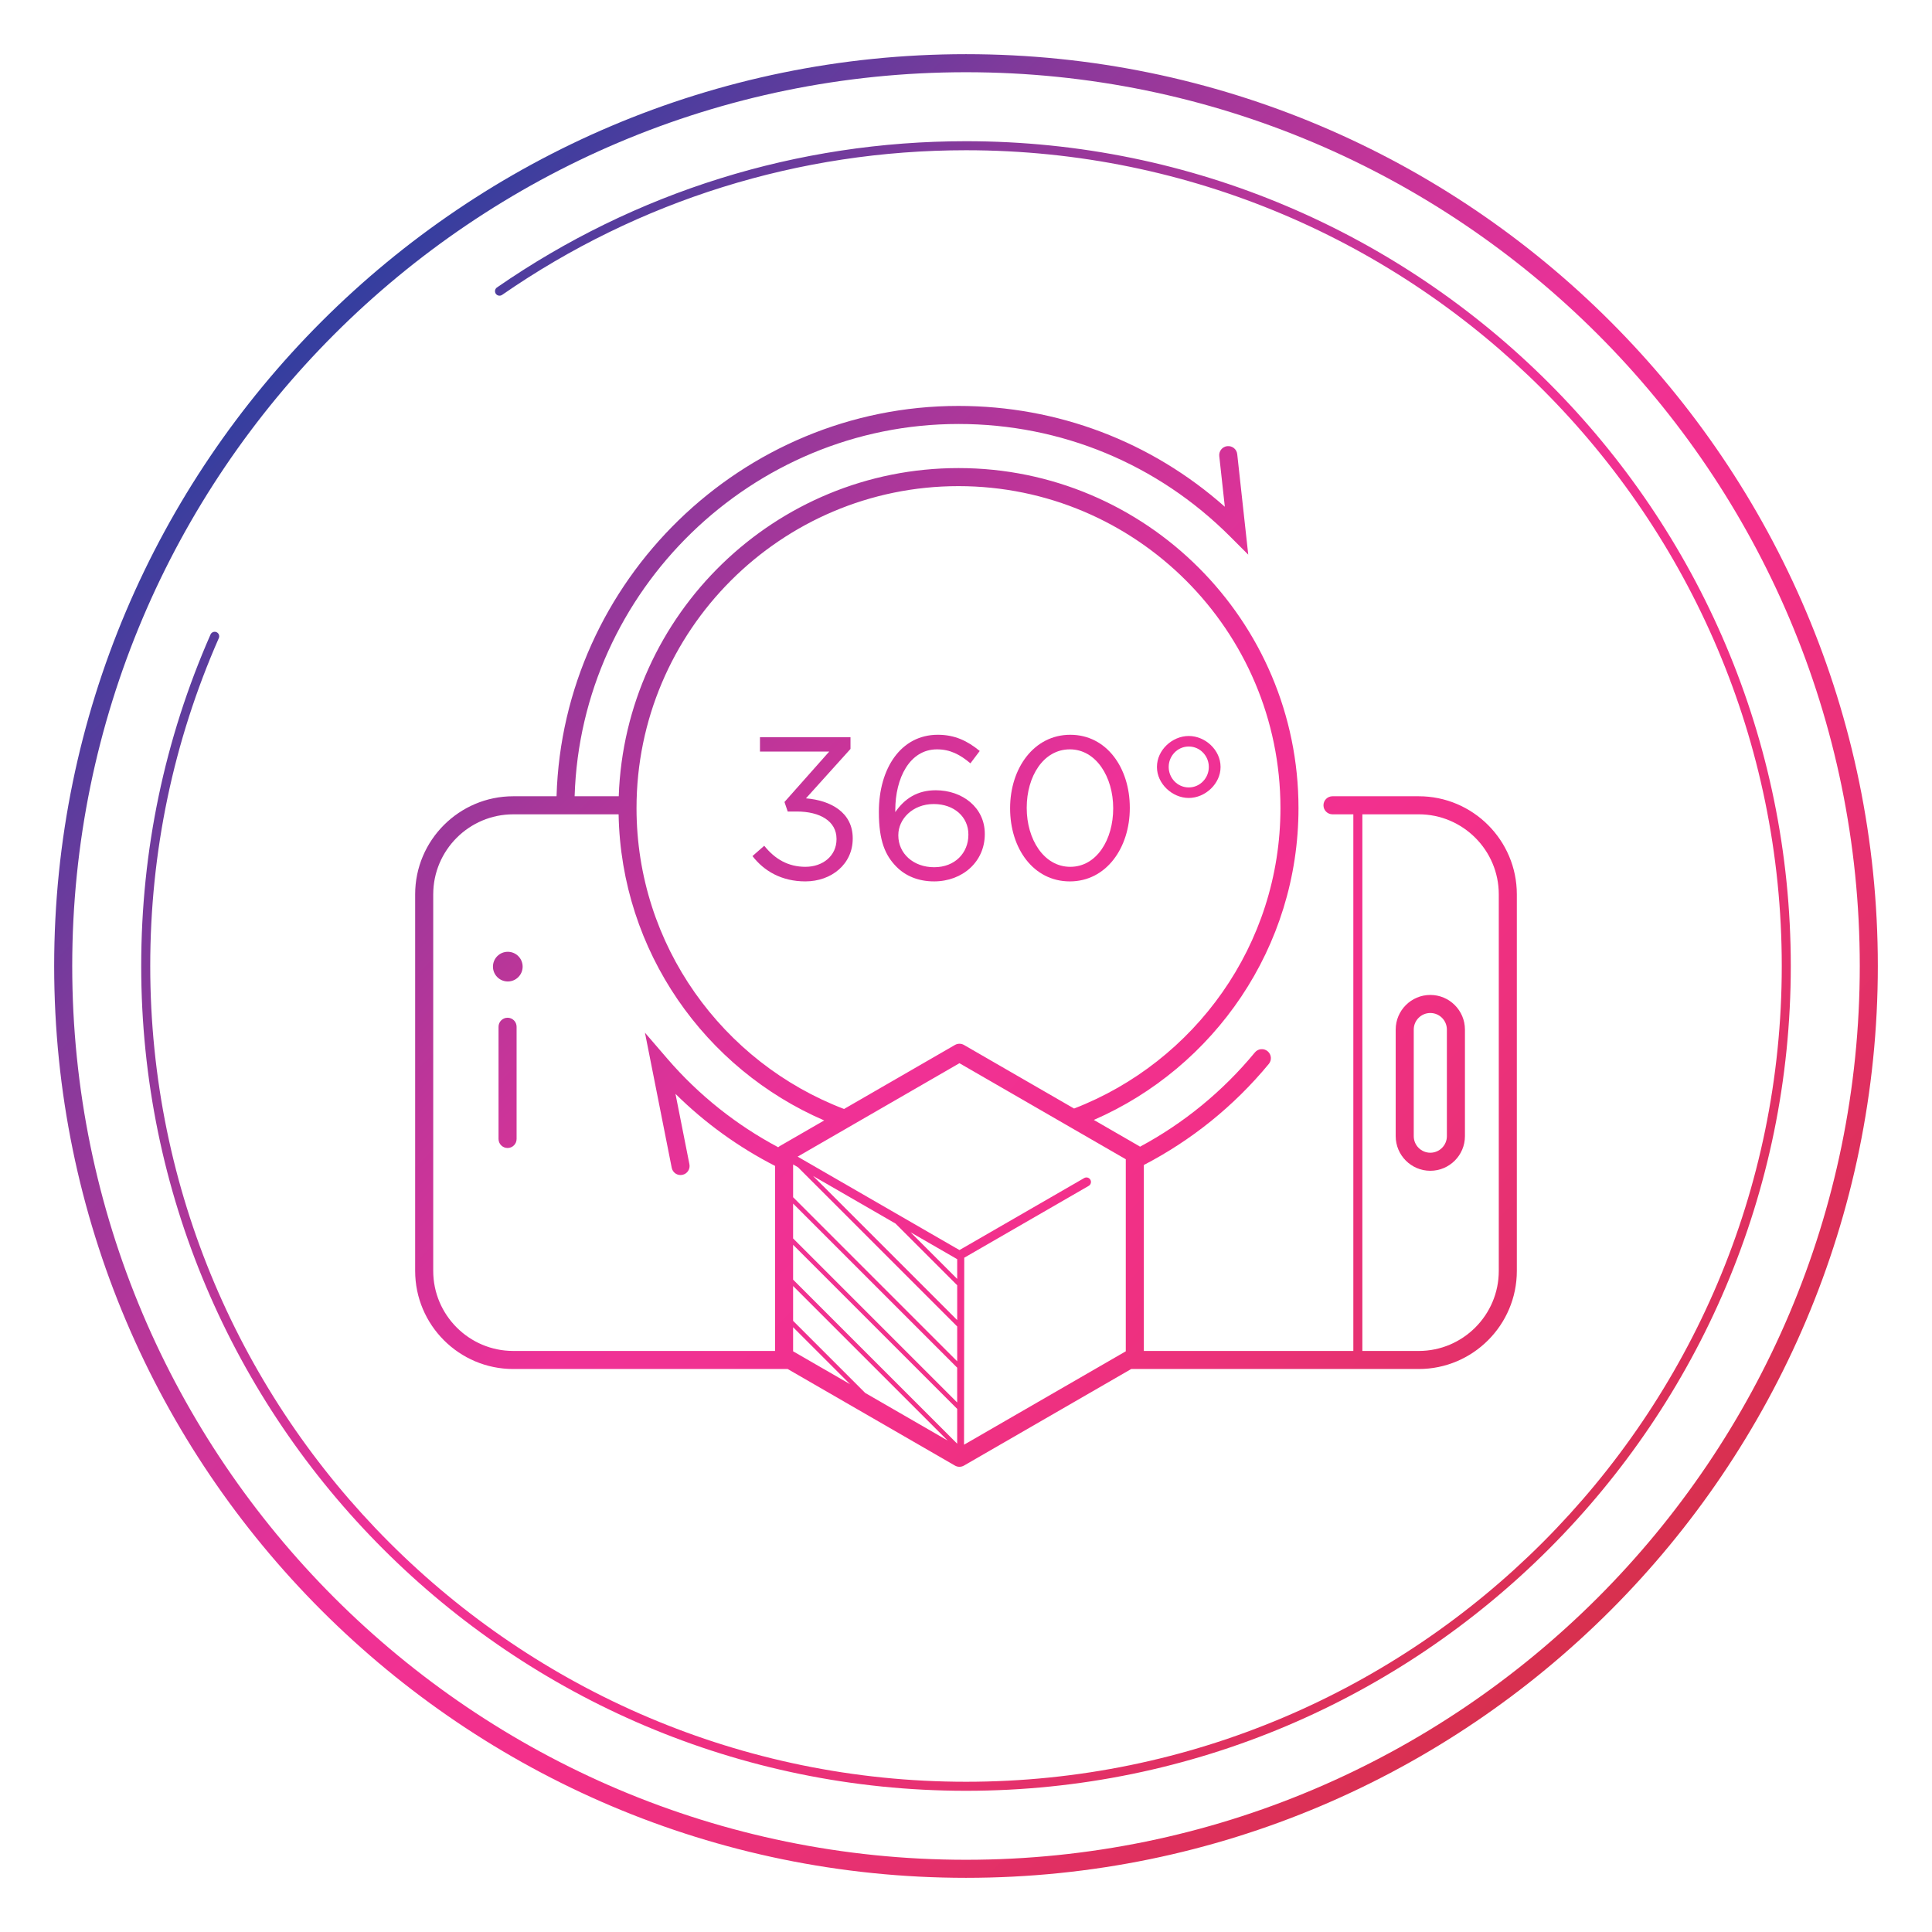
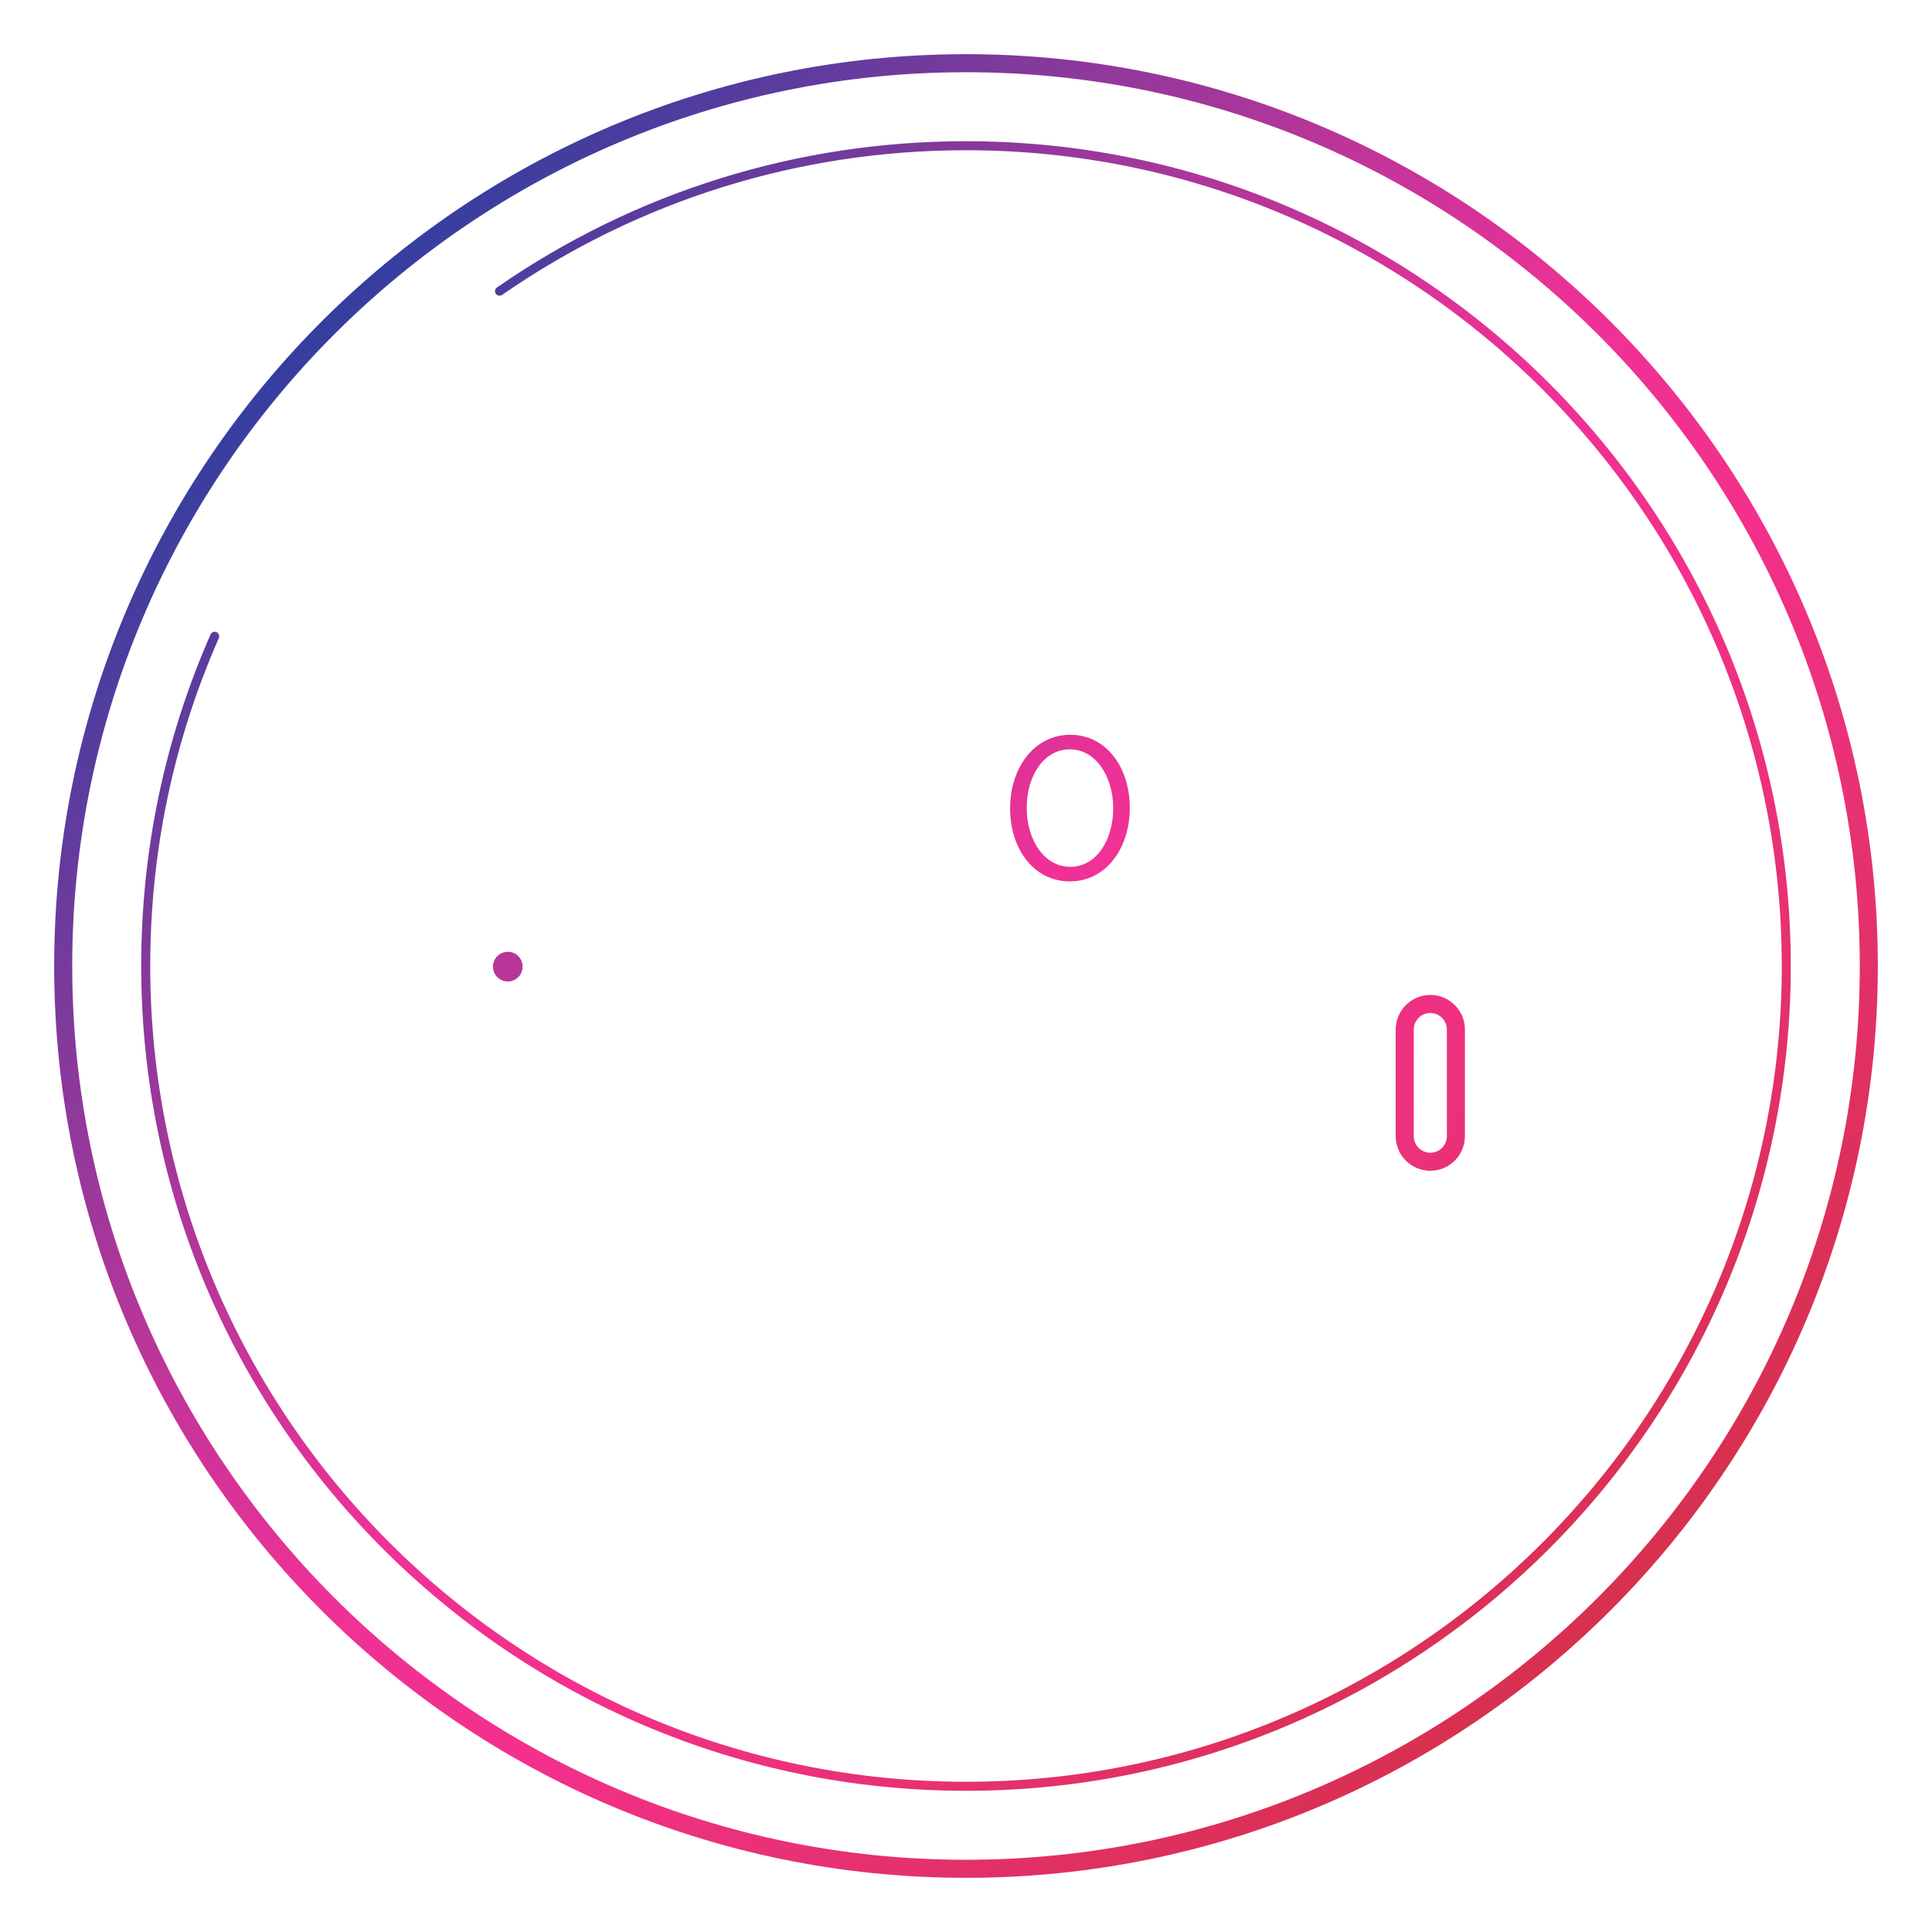
<svg xmlns="http://www.w3.org/2000/svg" xmlns:xlink="http://www.w3.org/1999/xlink" id="color" viewBox="0 0 214 214">
  <defs>
    <linearGradient id="AUNDS-VERLAUF" x1="-.044" y1="1.527" x2="211.452" y2="209.919" gradientUnits="userSpaceOnUse">
      <stop offset="0" stop-color="#0641a0" />
      <stop offset=".1" stop-color="#0641a0" />
      <stop offset=".2" stop-color="#4b3d9e" />
      <stop offset=".3" stop-color="#8b399b" />
      <stop offset=".4" stop-color="#c13599" />
      <stop offset=".5" stop-color="#ef3197" />
      <stop offset=".6" stop-color="#f3308a" />
      <stop offset=".7" stop-color="#e83174" />
      <stop offset=".8" stop-color="#dd305a" />
      <stop offset=".9" stop-color="#d13141" />
      <stop offset="1" stop-color="#cb3136" />
    </linearGradient>
    <linearGradient id="AUNDS-VERLAUF-2" x1="-.044" y1="1.527" x2="211.452" y2="209.919" xlink:href="#AUNDS-VERLAUF" />
    <linearGradient id="AUNDS-VERLAUF-3" x1="-2.998" y1="4.525" x2="208.499" y2="212.917" xlink:href="#AUNDS-VERLAUF" />
    <linearGradient id="AUNDS-VERLAUF-4" x1="-31.53" y1="33.482" x2="179.966" y2="241.874" xlink:href="#AUNDS-VERLAUF" />
    <linearGradient id="AUNDS-VERLAUF-5" x1="-25.08" y1="26.936" x2="186.416" y2="235.329" xlink:href="#AUNDS-VERLAUF" />
    <linearGradient id="AUNDS-VERLAUF-6" x1="18.819" y1="-17.617" x2="230.315" y2="190.775" xlink:href="#AUNDS-VERLAUF" />
    <linearGradient id="AUNDS-VERLAUF-7" x1=".334" y1="1.144" x2="211.83" y2="209.536" xlink:href="#AUNDS-VERLAUF" />
    <linearGradient id="AUNDS-VERLAUF-8" x1="7.134" y1="-5.758" x2="218.63" y2="202.635" xlink:href="#AUNDS-VERLAUF" />
    <linearGradient id="AUNDS-VERLAUF-9" x1="14.375" y1="-13.106" x2="225.871" y2="195.286" xlink:href="#AUNDS-VERLAUF" />
    <linearGradient id="AUNDS-VERLAUF-10" x1="23.134" y1="-21.996" x2="234.63" y2="186.396" xlink:href="#AUNDS-VERLAUF" />
  </defs>
  <path d="m107,6C51.309,6,6,51.309,6,107s45.309,101,101,101,101-45.309,101-101S162.691,6,107,6Zm0,200c-54.589,0-99-44.411-99-99S52.411,8,107,8s99,44.411,99,99-44.411,99-99,99Z" style="fill:url(#AUNDS-VERLAUF);" />
  <path d="m107,15.641c-18.685,0-36.65,5.603-51.955,16.201-.227.157-.283.469-.126.695.158.229.47.281.696.127,15.136-10.482,32.904-16.023,51.385-16.023,49.824,0,90.359,40.535,90.359,90.359s-40.535,90.358-90.359,90.358S16.641,156.824,16.641,107c0-12.631,2.556-24.852,7.597-36.32.11-.253-.004-.548-.257-.659-.251-.108-.547.004-.659.257-5.097,11.597-7.681,23.952-7.681,36.723,0,50.375,40.983,91.358,91.359,91.358s91.359-40.983,91.359-91.358S157.376,15.641,107,15.641Z" style="fill:url(#AUNDS-VERLAUF-2);" />
-   <path d="m56.853,151.64h30.394l18.527,10.697c.154.089.327.134.5.134s.346-.045.5-.134l18.527-10.697h31.847c5.991,0,10.866-4.875,10.866-10.866v-41.711c0-5.991-4.875-10.865-10.866-10.865h-9.552c-.553,0-1,.447-1,1s.447,1,1,1h2.308v59.442h-23.205v-20.598c5.247-2.727,9.966-6.499,13.843-11.196.352-.426.291-1.057-.135-1.408-.428-.352-1.057-.291-1.408.135-3.581,4.34-7.912,7.86-12.726,10.443-.025-.018-.046-.041-.074-.057l-5.039-2.909c13.327-5.807,22.669-19.101,22.669-34.541,0-20.768-16.896-37.663-37.663-37.663-20.328,0-36.935,16.19-37.63,36.352h-4.887c.697-22.797,19.629-41.236,42.517-41.236,11.365,0,22.05,4.426,30.086,12.462l2.011,2.011-1.22-11.133c-.061-.548-.547-.94-1.104-.885-.549.061-.945.554-.885,1.104l.615,5.609c-8.148-7.222-18.522-11.168-29.504-11.168-23.985,0-43.82,19.34-44.518,43.236h-4.796c-5.991,0-10.866,4.874-10.866,10.865v41.711c0,5.991,4.875,10.866,10.866,10.866Zm94.051-61.442h6.244c4.889,0,8.866,3.977,8.866,8.865v41.711c0,4.889-3.978,8.866-8.866,8.866h-6.244v-59.442Zm-63.055,59.48v-2.667l6.311,6.311-6.311-3.644Zm7.984,4.61l-7.984-7.984v-3.857l8.813,8.813,8.301,8.301-9.13-5.272Zm10.191,5.625l-11.275-11.274-6.9-6.9v-3.857l8.822,8.821,9.353,9.353v3.857Zm0-4.564l-9.352-9.352-8.823-8.822v-3.857l8.829,8.829,9.345,9.345v3.857Zm0-4.566v.002l-9.344-9.344-8.83-8.83v-3.631l.534.308,17.641,17.639v3.855Zm0-4.564v.002l-4.688-4.688-11.277-11.277,9.127,5.269,3.883,3.882,2.956,2.956v3.855Zm0-4.562l-1.769-1.769-3.397-3.396,5.166,2.982v2.183Zm18.675-13.253v21.275l-17.916,10.345.004-3.912-0-0.0.005-4.558-0-0.0.005-4.559.006-4.56-0-0.0.004-3.123,13.785-7.958c.239-.138.321-.443.183-.683-.138-.24-.445-.322-.683-.183l-13.812,7.974-.404-.228-17.526-10.118,17.925-10.349,18.425,10.638Zm-18.532-74.557c19.665,0,35.663,15.998,35.663,35.663,0,15.153-9.503,28.12-22.859,33.277l-12.196-7.042c-.309-.178-.691-.178-1,0l-12.283,7.092c-13.424-5.123-22.987-18.126-22.987-33.327,0-19.665,15.998-35.663,35.663-35.663Zm-58.18,45.217c0-4.889,3.978-8.865,8.866-8.865h11.668c.275,15.192,9.581,28.214,22.772,33.907l-4.944,2.854c-.056.032-.104.075-.151.116-4.612-2.453-8.789-5.757-12.282-9.813l-2.476-2.875,2.964,14.96c.106.543.631.899,1.175.786.542-.106.894-.633.786-1.175l-1.544-7.797c3.271,3.239,6.998,5.915,11.028,7.981v20.496h-28.996c-4.889,0-8.866-3.978-8.866-8.866v-41.711Z" style="fill:url(#AUNDS-VERLAUF-3);" />
-   <path d="m56.221,112.731c-.553,0-1,.447-1,1v12.428c0,.553.447,1,1,1s1-.447,1-1v-12.428c0-.553-.447-1-1-1Z" style="fill:url(#AUNDS-VERLAUF-4);" />
  <circle cx="56.247" cy="107.07" r="1.644" style="fill:url(#AUNDS-VERLAUF-5);" />
  <path d="m162.265,125.848v-11.807c0-2.114-1.721-3.835-3.835-3.835s-3.835,1.721-3.835,3.835v11.807c0,2.114,1.721,3.835,3.835,3.835s3.835-1.721,3.835-3.835Zm-5.67,0v-11.807c0-1.012.823-1.835,1.835-1.835s1.835.823,1.835,1.835v11.807c0,1.012-.823,1.835-1.835,1.835s-1.835-.823-1.835-1.835Z" style="fill:url(#AUNDS-VERLAUF-6);" />
-   <path d="m89.227,96.014c-1.929,0-3.387-.852-4.576-2.333l-1.302,1.143c1.279,1.66,3.23,2.804,5.855,2.804,2.916,0,5.249-1.929,5.249-4.733v-.045c0-2.871-2.445-4.195-5.182-4.42l4.935-5.473v-1.301h-10.027v1.592h7.672l-4.958,5.586.359,1.055h1.01c2.58,0,4.396,1.077,4.396,3.028v.045c0,1.84-1.525,3.051-3.432,3.051Z" style="fill:url(#AUNDS-VERLAUF-7);" />
-   <path d="m103.451,97.629c3.185,0,5.631-2.199,5.631-5.227v-.045c0-2.938-2.513-4.823-5.429-4.823-2.041,0-3.455.92-4.486,2.422v-.224c0-3.544,1.593-6.729,4.621-6.729,1.436,0,2.535.561,3.702,1.547l1.032-1.368c-1.369-1.121-2.76-1.795-4.644-1.795-4.105,0-6.528,3.746-6.528,8.524v.045c0,3.208.718,4.823,1.974,6.079.987.988,2.4,1.593,4.128,1.593Zm-3.948-5.137c0-1.75,1.57-3.432,3.926-3.432,2.265,0,3.836,1.436,3.836,3.364v.045c0,1.997-1.48,3.59-3.791,3.59-2.311,0-3.971-1.525-3.971-3.522v-.045Z" style="fill:url(#AUNDS-VERLAUF-8);" />
  <path d="m118.504,97.629c4.038,0,6.64-3.724,6.64-8.121v-.045c0-4.396-2.558-8.075-6.595-8.075-4.038,0-6.663,3.724-6.663,8.12v.045c0,4.397,2.557,8.076,6.618,8.076Zm-4.778-8.166c0-3.454,1.84-6.46,4.778-6.46,2.916,0,4.8,3.073,4.8,6.505v.045c0,3.433-1.817,6.461-4.755,6.461-2.939,0-4.823-3.073-4.823-6.506v-.045Z" style="fill:url(#AUNDS-VERLAUF-9);" />
-   <path d="m131.674,88.387c1.839,0,3.522-1.593,3.522-3.409v-.045c0-1.84-1.683-3.41-3.522-3.41-1.84,0-3.522,1.57-3.522,3.41v.045c0,1.817,1.682,3.409,3.522,3.409Zm-2.221-3.454c0-1.167.942-2.244,2.221-2.244,1.279,0,2.221,1.077,2.221,2.244v.045c0,1.166-.942,2.243-2.221,2.243-1.278,0-2.221-1.077-2.221-2.243v-.045Z" style="fill:url(#AUNDS-VERLAUF-10);" />
</svg>